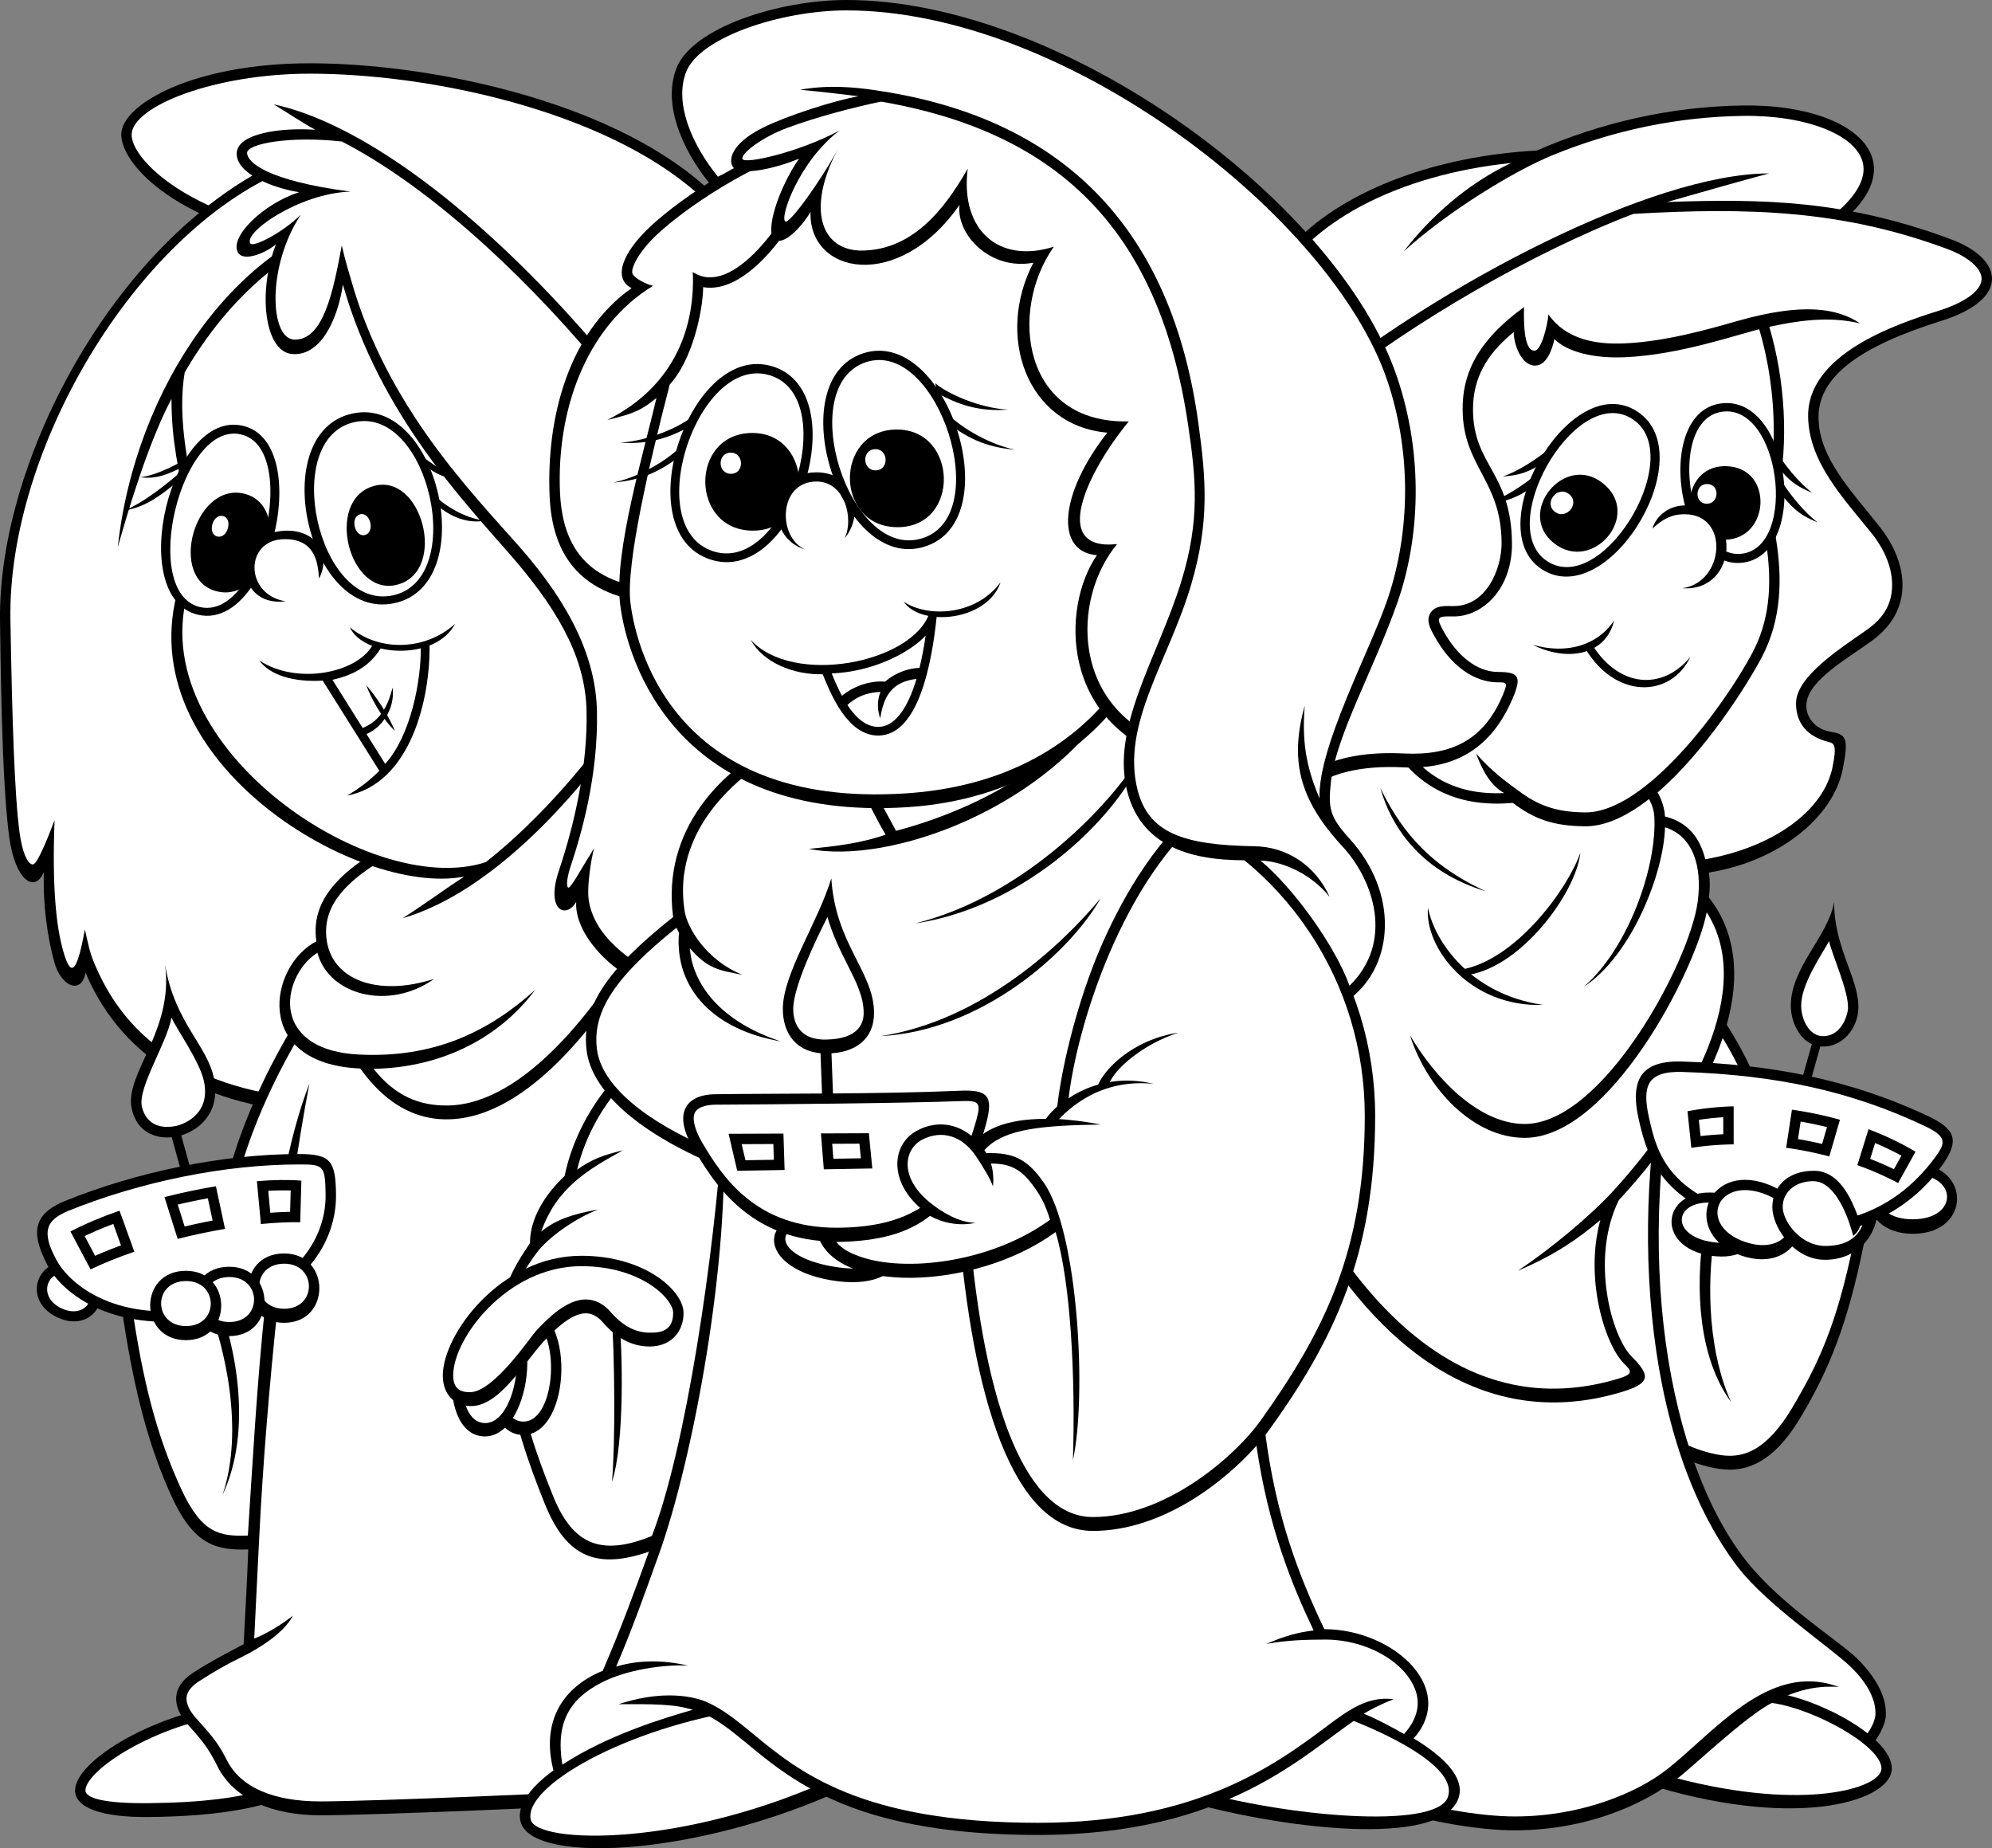
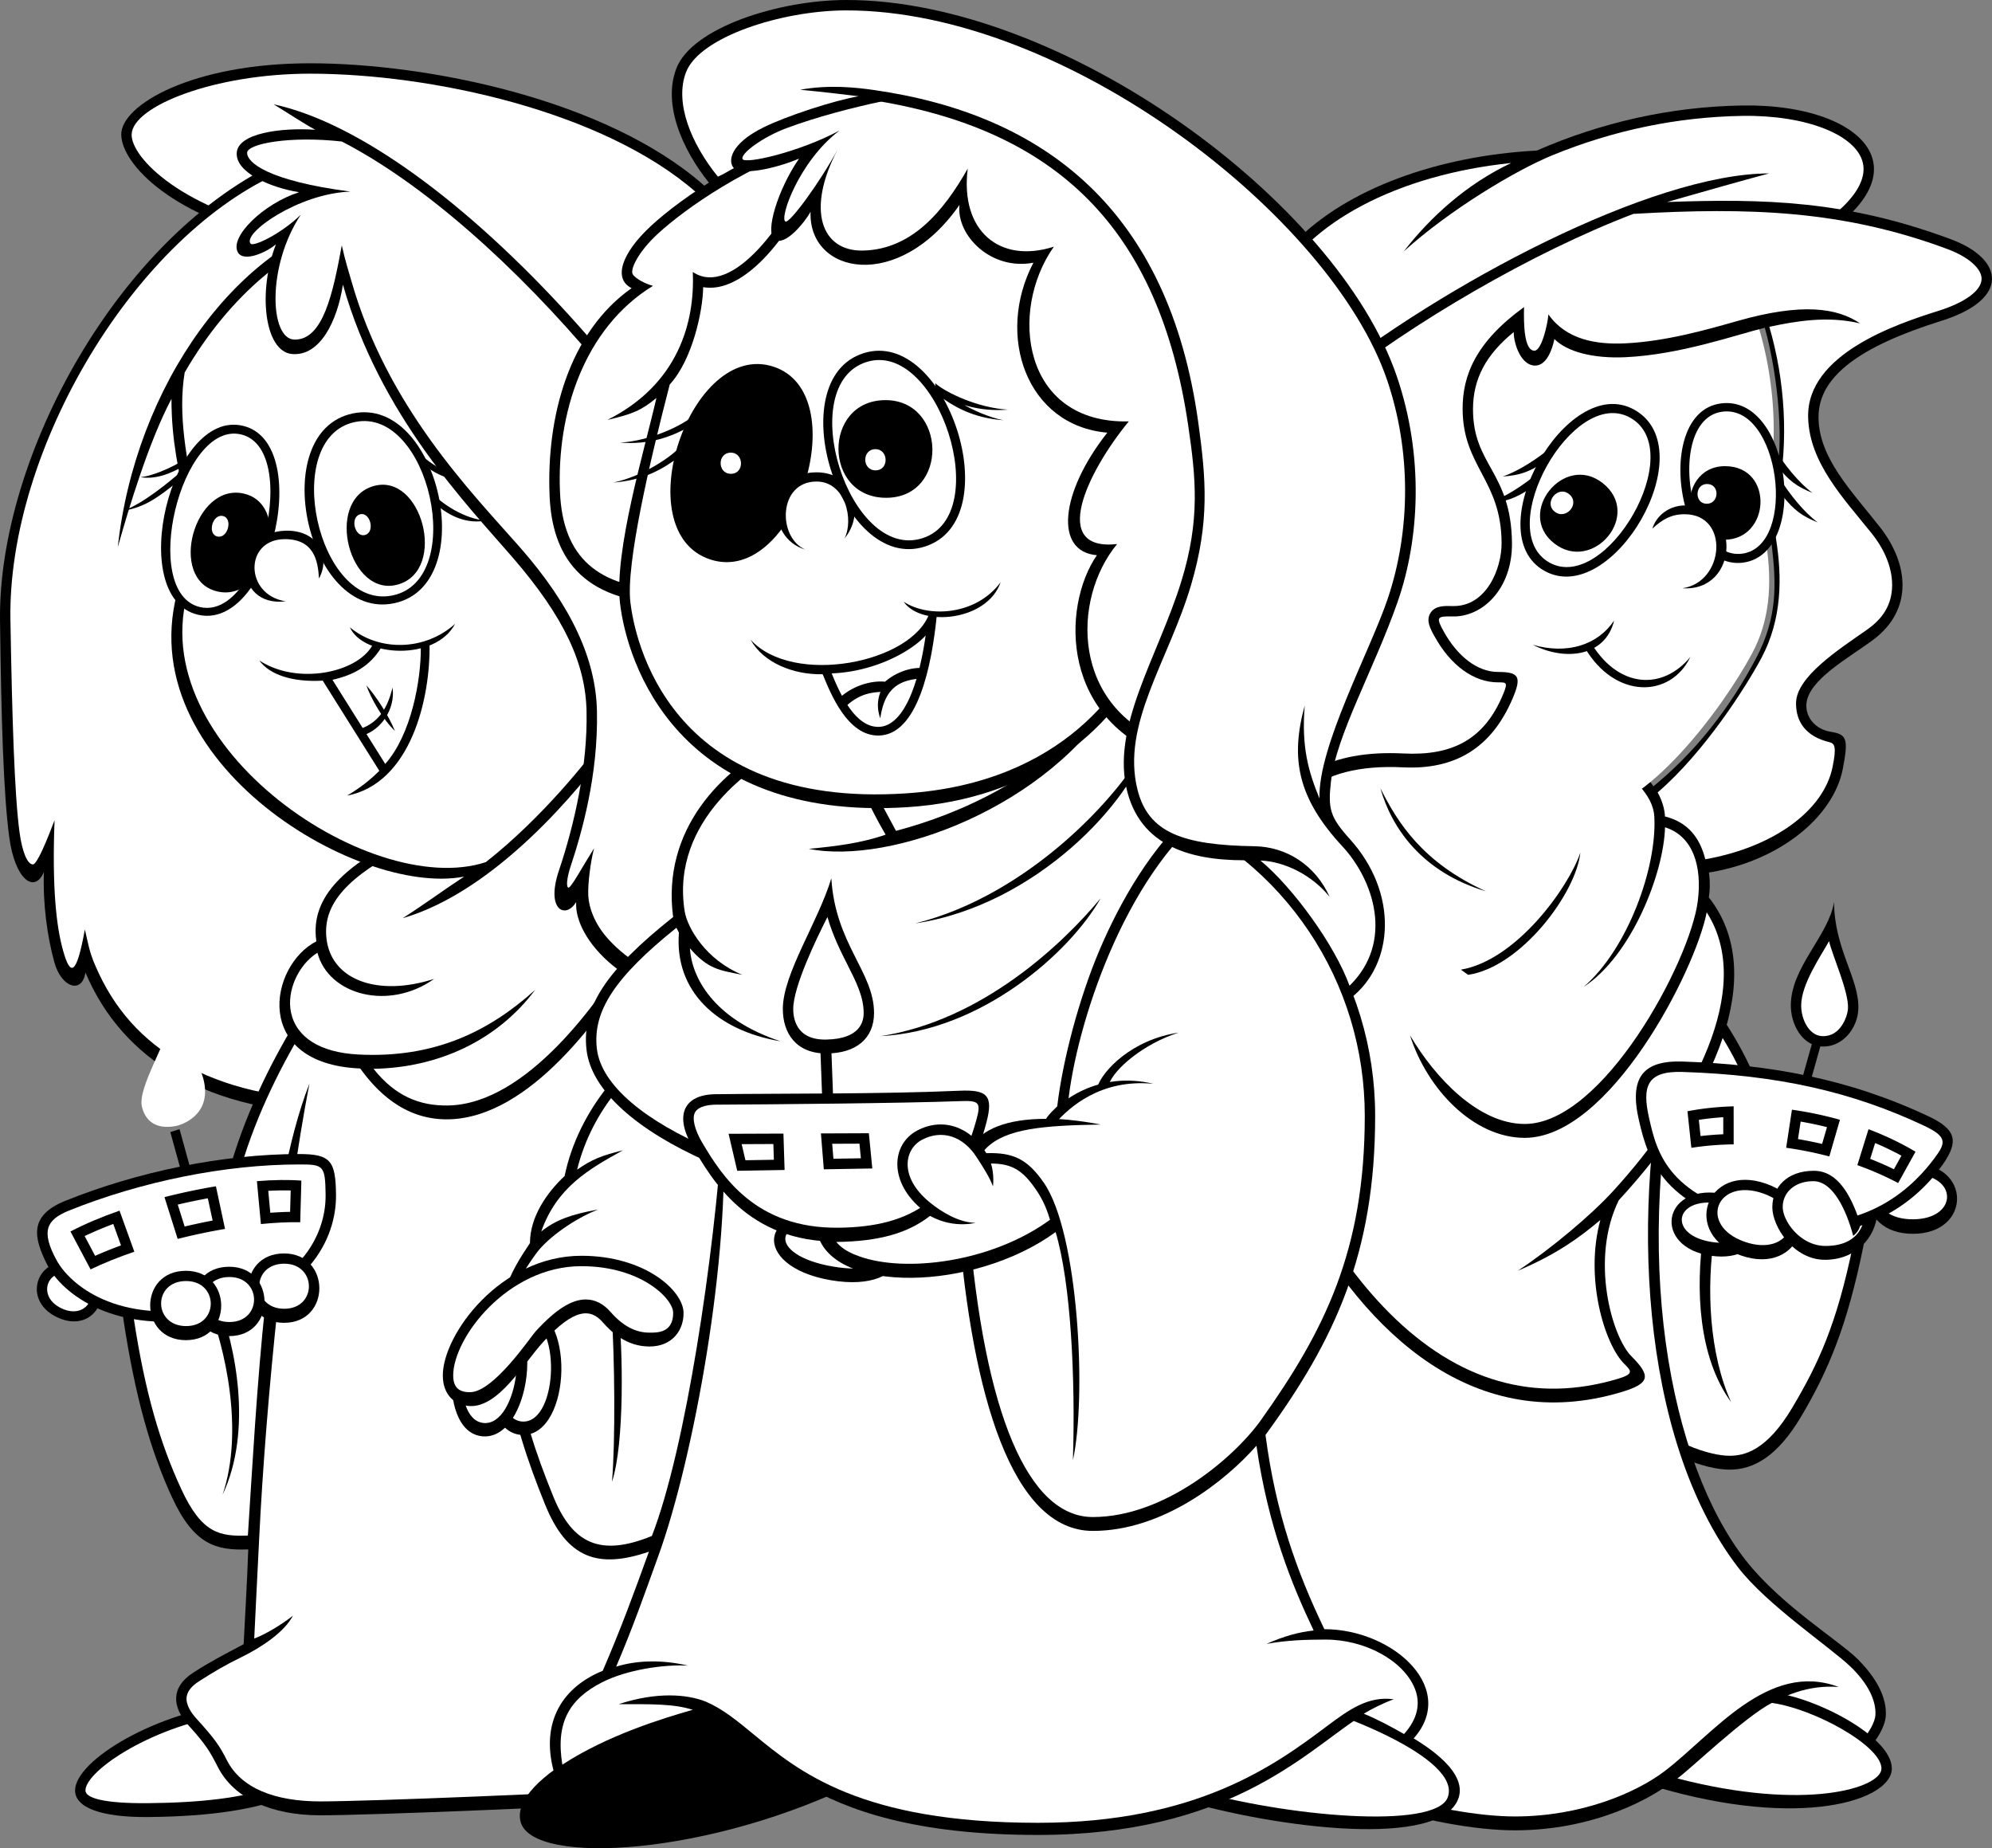
<svg xmlns="http://www.w3.org/2000/svg" width="288.005" height="267.184">
  <rect width="100%" height="100%" fill="#808080" stroke="none" />
  <path d="M257.75 37.309c22.702-10.86 13.015-22.36-5.844-22.059-10.516.168-20.532 2.508-29.715 6.516-28.711 1.507-52.418 19.222-35.89 43.035 24.788-9.024 51.667-19.219 71.448-27.492" />
  <path fill="#fff" d="M224.378 22.473c-5.246 2.16-14.789 7.86-21.426 13.875 3.88-5.012 9.153-9.778 15.54-12.785-16.383 1.691-29.63 8.636-34.309 18.191-3.125 6.39-2.184 13.71 2.71 21.23 27.938-10.183 52.849-19.773 70.24-27.046 8.503-4.075 13.066-8.711 12.198-12.403-.957-4.074-8.273-6.926-17.402-6.781-9.422.148-18.684 2.074-27.55 5.719" />
  <path d="M243.558 140.258c5.676 6.015 10.352 14.371 11.52 19.719 10.183-2.172 16.66 8.695 14.355 20.058-2.336 11.531-5.043 18.04-9.016 24.73-3.406 5.75-6.843 7.692-10.347 7.692-3.504 0-9.516-2.172-15.024-6.855-4.676-14.371-1.836-52.477 8.512-65.344" />
  <path fill="#fff" d="M255.39 161.45c3.332-.919 6.43.148 8.816 2.515 3.516 3.484 4.989 9.676 3.754 15.77-2.402 11.859-5.16 17.574-8.832 23.765-3.699 6.23-6.941 6.95-9.058 6.95-3.02 0-8.559-1.95-13.723-6.22-4.129-13.519-1.945-47.808 7.332-61.593 4.703 5.418 8.856 12.742 9.93 17.664-2.336.668-5.207 2.437-7.13 5.027 2.423-1.59 6.493-3.21 8.911-3.879" />
  <path d="M246.273 178.363c-1.13 7.895-.754 17.797 4.004 24.317-3.13-6.895-3.63-16.422-2.38-24.317h-1.624" />
  <path d="M243.644 147.527c-8.266 34.094-2.125 64.164 8.762 78.047 5.097 6.5 13.523 11.617 16.195 14.29 2.668 2.675 4.215 5.515 4.047 8.19-.168 2.673-3.863 8.262-12.063 9.524-4.828.746-12.52.336-18.363-.332-3.504 2.84-11.852 7.352-23.203 7.352-11.352 0-32.05-5.68-44.07-16.38-3.504-21.054-2.672-62.835 6.093-99.687l62.602-1.004" />
  <path fill="#fff" d="M240.69 256.031c-4.155 3.16-12.1 6.563-21.671 6.563-10.012 0-30.363-4.977-42.672-15.653-3.355-20.918-2.414-61.234 5.89-96.925l59.5-.953c-6.187 24.964-4.722 58.82 9.489 77.441 4.168 5.465 13.371 11.605 16.309 14.422 2.546 2.445 3.746 4.93 3.613 7.031-.106 1.676-2.965 6.93-10.79 8.137-4.41.68-10.827.347-16.296-.223 6.68-5.933 13.101-12.664 21.781-11.996-10.223-3.844-18.226 6.89-25.152 12.156" />
  <path d="M256.413 244.711c6.094.668 17.11 6.352 17.11 10.945 0 4.598-13.106 8.86-34.055 2.676 5.094-3.594 12.102-11.281 16.945-13.621" />
  <path fill="#fff" d="M272.023 255.656c0-3.25-9.696-8.625-15.84-9.476-3.781 1.89-11.934 9.695-13.664 10.918 18.547 4.797 29.504 1.379 29.504-1.442" />
  <path d="M240.722 118.031c-.25-5.597-9.348-14.37-26.71-14.37-17.36 0-33.286 6.855-37.06 19.55-6.007 20.223 15.524 90.582 57.426 78.047 4.227-1.262 4.34-2.34 1.504-5.18-2.84-2.84-6.012-14.039-1.84-22.562 14.024-15.207 21.703-32.758 13.024-43.785.668-4.18-1.004-10.364-6.344-11.7" />
  <path fill="#fff" d="M233.183 172.23c-3.07 3.356-8.82 8.223-13.746 11.481 5.676-2.422 8.851-4.75 11.941-7.34-2.297 8.422.614 17.942 3.438 20.77 1.008 1.007 1.5 1.468-.867 2.175-12.036 3.606-23.164.403-33.07-9.507-18-18-26.485-52.715-22.485-66.168 3.285-11.055 17.598-18.477 35.617-18.477 14.078 0 21.035 6.305 22.832 8.234 1.5 1.61 2.254 3.122 2.34 4.63.414 7.406-3.887 19.222-10.23 24.652 6.93-4.512 11.609-16.442 11.777-23.086 4.043 1.273 5.398 5.62 4.73 10.734-1.133 8.688-13.672 32.156-25.02 32.156-6.667 0-12.94-6.64-16.585-12.82 2.504 7.856 9.238 14.828 16.586 14.828 12.265 0 24.648-24.082 26.316-32.605 7.074 11.031-2.156 27.863-13.574 40.344" />
  <path d="M199.574 113.938c1.625 5.765 6.007 12.156 15.273 14.914-9.14-4.137-12.77-9.903-15.273-14.914m28.918 9.316c-.625 5.89-8.594 16.543-16.23 17.672l-1.044-.75c7.969-1.34 15.524-11.785 17.274-16.922" />
-   <path d="M206.456 131.234c-.5 5.766 6.012 14.414 16.653 14.04-10.39-1.508-15.649-9.028-16.653-14.04m46.829-90.75c4.253 9.153 5.835 20.797 3.753 31.211-.5 2.508-.648 3.766-.25 6.266.875 5.516.875 11.535-2.128 17.172-3.266 6.137-15.274 24.445-25.54 24.32-4.507-.055-7.261-1.004-10.394-3.387-8.262.754-14.774-2.382-18.777-10.527-.836-20.39 5.382-50.348 13.062-63.55 9.848-2.005 29.086-2.005 40.274-1.505" />
  <path fill="#fff" d="M220.132 114.734c2.59 1.84 5.145 2.664 9.004 2.711 8.762.106 20.086-15.297 24.2-23.02 2.39-4.484 3.015-9.64 1.968-16.226-.441-2.77-.258-4.199.262-6.797 1.906-9.539.68-20.476-3.27-29.453-12.504-.515-29.324-.293-38.324 1.387-7.348 13.195-13.258 42.25-12.535 61.816 3.406 6.723 8.664 9.84 16.039 9.496-2.066-1.128-3.254-3.53-4.07-5.726 2.191 2.508 4.285 4.082 6.726 5.812" />
  <path d="M236.277 59.223c-9.782-5.457-22.754 17.847-12.977 23.304 9.777 5.457 23.238-17.574 12.977-23.304" />
  <path fill="#fff" d="M235.687 60.379c-8.293-4.629-19.961 16.32-11.664 20.95 8.168 4.558 20.234-16.169 11.664-20.95" />
  <path d="M231.69 69.816c-5.581-4.363-12.566 4.372-6.984 8.735 5.586 4.363 12.844-4.156 6.985-8.735" />
  <path fill="#fff" d="M226.835 71.414c-1.636-1.281-3.683 1.281-2.047 2.559 1.637 1.281 3.766-1.219 2.047-2.559" />
  <path d="M224.468 64.5c-2.16 1.8-4.836 3.57-7.203 4.387 2.492-.184 3.754-.63 6-2.078l1.203-2.309m-2.023 3.824c-2.16 1.801-4.836 3.57-7.207 4.383 2.496-.18 3.757-.625 6-2.074l1.207-2.309m6.675 25.305c4.422 7.523 12.434 7.273 15.274 1.34-4.008 4.847-10.266 4.512-14.192-1.758l-1.082.418" />
  <path d="M221.609 93.211c4.758 2.426 10.515 1.672 11.765-3.508-2.418 3.594-6.843 4.93-11.765 3.508" />
  <path d="M255.16 47.379c2.003 7.27 2.906 17.465 1.378 22.562-1.128 3.762-.8 5.254-.375 8.899.625 5.39.91 10.285-2.253 16.293-3.633 6.894-8.641 13.664-15.653 19.18.754.878 1.754 2.882 1.88 4.511 3.632.63 5.886 4.012 6.386 7.395 10.515-1.504 18.527-8.02 19.906-15.04.89-4.538.5-5.015-1.754-5.39s-3.64-2.133-3.504-4.012c.25-3.507 6.156-6.68 9.64-9.273 5.884-4.387 5.134-11.031 1-16.297-4.132-5.262-8.886-10.027-8.886-15.918 0-5.89 5.988-10.21 17.777-13.914 9.985-3.133 9.028-8.934 1.375-11.781-15.148-5.64-27.042-5.89-41.062-5.39 5.258-1.505 11.016-3.134 14.773-4.134-17.007.02-47.285 16.082-64.98 30.29-2.504 13.703-3.672 42.949-2.004 59.163 2.879-2.632 7.77-3.91 14.023-3.593 7.47.375 12.813-2.719 15.899-10.028 1.297-3.07.879-3.761-2.125-3.761-3.008 0-5.887-2.258-7.89-5.891-1.079-1.965-1.012-2.195 1.253-2.133 4.383.125 8.719-4.008 8.637-10.652-.125-10.277-5.633-11.156-5.633-19.305 0-4.387 1.879-7.894 5.887-11.152 0 1.754 1.082 4.844 3.086 4.844 1.71 0 2.504-2.422 2.797-3.844 1.793 1.84 5.613 2.851 10.265 2.633 8.012-.375 16.028-3.258 20.157-4.262" />
  <path fill="#fff" d="M251.25 46.39c-4.376 1.243-10.36 2.97-16.317 3.247-4.125.195-8.496-.516-11.063-4.188-.125 1.567-1.011 5.25-2.011 5.25-1.504 0-1.574-3.797-1.512-6.304-7.023 5.078-8.906 9.933-8.879 14.765.04 8.344 5.586 10.2 5.633 19.324.02 3.793-2.25 9.262-7.094 9.13-1.191-.032-2.539-.071-3.199 1.015-.66 1.082-.027 2.234.59 3.348 2.336 4.238 5.687 6.668 9.203 6.668 1.187 0 1.437-.024.742 1.671-2.71 6.598-7.363 8.965-14.441 8.61-5.278-.266-9.645.543-12.836 2.351-1.23-15.71-.262-41.488 2.12-55.093 12.048-9.582 29.356-19.684 43.974-25.266 16.71-.957 30.273-.543 45.394 5.086 3.047 1.133 4.984 2.836 4.945 4.344-.043 1.66-2.379 3.379-6.246 4.593-6.222 1.954-19.015 6.29-18.832 15.348.133 6.606 5.16 11.785 9.211 16.848 2.227 2.789 3.219 5.828 2.863 8.5-.293 2.203-1.453 3.914-3.582 5.41-3.941 2.77-10.238 6.773-10.242 10.625-.004 2.758 1.496 4.797 4.758 5.601.82.2 1.14.579.523 3.614-1.28 6.332-8.59 11.605-18.398 13.332-.766-3.016-2.426-5.336-5.832-6.188-.047-1.047-.395-2.28-1.055-3.476 6.801-5.848 12.825-15.352 14.993-19.422 3.003-5.637 3.003-11.656 2.128-17.172-.398-2.5-.25-3.758.25-6.266 1.598-7.984 1.04-16.695-1.226-24.449 3.82-.816 8.426-1.621 13.121-.492-3.316-2.258-8.422-2.996-17.684-.363" />
  <path d="M248.648 80.727a5.536 5.536 0 0 0 3.453.593c9.64-1.425 6.726-24.476-3.39-22.98-5.653.836-6.829 9.074-4.891 15.469 3.379.125 5.078 3.66 4.828 6.918" />
  <path fill="#fff" d="M248.921 79.375c.903.566 1.922.82 3.031.656 7.993-1.183 5.364-21.746-3.023-20.504-4.863.72-5.648 8.586-3.719 14.375 1.586.5 3.586 2.547 3.711 5.473" />
  <path d="M248.695 78c.18.016.363.027.554.027 6.735.051 7.278-10.582.211-10.636-3.789-.028-5.511 3.324-5.097 6.273 1.5.168 3.625 1.79 4.332 4.336" />
  <path fill="#fff" d="M246.812 69.969c-1.809-.012-1.863 2.844-.055 2.855 1.805.016 1.953-2.84.055-2.855" />
  <path d="M256.538 64.863c1.5 2.383 3.504 4.891 5.508 6.395-2.316-.942-3.379-1.754-5.07-3.824l-.438-2.57m.75 4.261c1.504 2.383 3.504 4.89 5.512 6.395-2.316-.942-3.383-1.758-5.074-3.825l-.438-2.57m-14.046 15.91c6.07-.828 6.867-10.644.37-10.695-2.035-.016-3.3.793-4.714 2.078.57-1.863 2.379-3.32 4.672-3.352 8.312-.12 7.91 12.532-.328 11.97m33.328 83.175c-8.512 0-8.512 10.152 0 10.152 8.511 0 8.511-10.152 0-10.152" />
  <path fill="#fff" d="M276.542 169.766c-6.62 0-6.62 6.5 0 6.5 6.621 0 6.621-6.5 0-6.5" />
  <path d="m263.507 150.117-2.086 7.438-1.254-.25 2.09-7.438 1.25.25" />
  <path d="M265.175 130.398c-.832 4.93-6.258 9.442-6.258 14.958 0 2.675 1.59 5.773 4.422 5.933 3.008.168 5.235-2.59 5.344-5.43.168-4.347-3.508-8.691-3.508-15.46" />
  <path fill="#fff" d="M260.417 145.356c0 2.05 1.149 4.332 3.008 4.43 2.656.144 3.684-2.81 3.758-3.985.144-2.445-2.336-7.844-2.734-9.75-1.227 2.207-4.032 6.25-4.032 9.305" />
  <path d="M243.308 153.461c-5.754-.195-7.79 2.281-6.344 8.523 1.336 5.766 3.492 12.895 18.696 15.793 14.023 2.676 21.953-4.68 25.292-9.527 2.262-3.281 1.864-4.984-2.085-6.852-11.622-5.492-23.122-7.519-35.559-7.937" />
  <path fill="#fff" d="M238.429 161.645c1.129 5.003 2.742 11.84 17.512 14.656 14.074 2.683 21.187-5.422 23.773-8.903 1.613-2.167 1.863-3.054-1.488-4.64-10.43-4.922-21.211-7.363-34.969-7.793-5.16-.164-5.867 2.078-4.828 6.68" />
  <path d="M250.652 159.934c-2.305.066-4.547.3-6.676.714l.562 5.286a43.178 43.178 0 0 1 6.118-.5l-.004-5.5" />
  <path fill="#fff" d="M245.867 164.234a46.786 46.786 0 0 1 3.285-.261v-2.465c-1.211.078-2.39.207-3.532.383l.247 2.343" />
  <path d="M268.538 168.438a45.2 45.2 0 0 1 5.899 2.585l2.508-4.527c-2.11-1.262-4.399-2.348-6.793-3.254l-1.614 5.196" />
  <path fill="#fff" d="M270.394 167.531c1.18.461 2.324.961 3.43 1.496l1.086-1.957a41.76 41.76 0 0 0-3.805-1.828l-.711 2.29" />
  <path d="M259.081 160.422c2.332.328 4.664.816 6.938 1.457l-1.535 5.3a53.28 53.28 0 0 0-6.239-1.253l.836-5.504" />
  <path fill="#fff" d="M259.956 164.668c1.168.2 2.336.434 3.485.703l.707-2.43a51.87 51.87 0 0 0-3.809-.8l-.383 2.527" />
  <path d="M248.69 172.512c-8.421-1.239-9.745 7.785-1.323 9.023 8.421 1.238 9.746-7.781 1.324-9.023" />
  <path fill="#fff" d="M248.449 173.95c-6.43-.946-7.329 4.66-.899 5.605 6.434.945 7.328-4.657.899-5.606" />
  <path d="M255.327 171.113c-8.703-3.047-12.328 7.332-3.625 10.38 8.704 3.046 12.329-7.333 3.625-10.38" />
  <path fill="#fff" d="M254.913 172.527c-6.77-2.37-9.437 4.621-2.668 6.989 6.766 2.37 9.434-4.618 2.668-6.989" />
  <path d="M262.257 169.254c-3.926 0-6.012 2.422-6.012 5.266 0 2.84 3.09 7.601 7.598 7.601 4.504 0 7.262-3.172 7.594-6.683l-2.586 1.085c-1.172-3.425-3.008-7.269-6.594-7.269" />
  <path fill="#fff" d="M269.265 177.11c-.5 1.253-1.75 3.007-5.34 3.007s-6.176-3.55-6.176-5.64 1.75-3.72 4.422-3.72c3.34 0 5.219 5.766 5.762 7.9a2.67 2.67 0 0 0 1-1.423l.332-.125" />
  <path d="M34.808 246.133c-12.184 1.25-23.953 8.355-23.953 12.7 0 2.507 3.836 3.905 10.597 3.843 9.266-.082 15.86-1.168 20.368-3.09l-7.012-13.453" />
  <path fill="#fff" d="M12.355 258.832c0 1.09 2.586 1.899 9.086 1.84 7.75-.07 13.629-.793 18.015-2.309l-5.5-10.617c-11.707 1.52-21.601 8.242-21.601 11.086" />
  <path d="M116.19 88.117c4.755-22.312 3.505-45.625-14.523-61.418C87.597 14.375 61.851 9.15 44.824 9.15c-17.024 0-27.293 6.019-27.293 10.277 0 4.265 7.511 12.285 24.289 15.543 16.027 18.554 42.316 42.617 74.37 53.148" />
  <path fill="#fff" d="M42.656 33.613c12.632 14.625 38.945 41 72.402 52.535 5.14-25.835.309-45.449-14.383-58.32-13.469-11.8-38.394-17.176-55.851-17.176-13.77 0-25.664 4.684-25.79 8.774-.101 3.34 7.317 11.023 23.622 14.187" />
  <path d="M40.902 23.106C17.199 33.8-.274 66.055.003 89.62c.168 14.203.5 25.235 1.336 31.418.836 6.184 3.672 8.188 5.008 5.012-.168 4.683.5 9.36 1.504 13.039 1 3.676 4.004 4.676 4.504 1.504 5.344 12.699 17.863 20.387 36.894 20.387C81.3 135.914 77.96 34.133 40.902 23.106" />
  <path fill="#fff" d="M13.742 139.508c2.707 6.355 6.84 10.922 12.668 14.234 5.996 3.406 13.503 5.16 22.312 5.227 19.25-15.602 24.621-59.258 18.516-91.531-4.383-23.184-13.926-38.704-26.23-42.723C19.51 33.859 1.08 65.02 1.507 89.602c.237 13.957.581 25.304 1.32 30.734.374 2.758 1.12 4.629 1.933 4.629.625 0 2.129-3.758 3.129-6.39-.375 9.777.25 15.417 1.254 18.925 1 3.512 1.879 3.762 3.129-3.133.5 2.133.629 3.172 1.469 5.14" />
  <path d="M52.921 133.742c-7.847 8.856-17.863 24.567-20.867 40.106-8.512-2.336-15.86 6.187-14.187 17.05 1.668 10.86 3.835 18.715 7.007 25.567 3.176 6.855 6.344 7.691 11.02 7.523-.168 4.844-.5 10.192-.668 13.703-2.836 1.504-4.742 2.477-7.262 4.094-3.254 2.09-3.172 4.93-.668 7.688s3.09 3.8 4.176 5.933c2.336 4.598 7.762 7.02 14.855 7.02 7.094 0 37.06-1.211 55.84-2.34 9.934-42.281 6.008-91.75-6.261-126.598l-42.985.254" />
  <path fill="#fff" d="M31.656 175.3c-3.243-.8-5.938-.116-8.293 1.985-3.293 2.938-4.828 8.063-4.012 13.383 1.637 10.645 3.758 17.906 6.887 24.664 2.972 6.418 5.609 6.793 9.601 6.652 1.254-19.097 2.602-49.304 8.903-65.347-3.446 17.648-6.305 45.824-7.274 65.847-.305 6.274-.574 11.375-.71 14.391 1.753-.668 4-2.047 5.585-3.3-1.21 2.363-4.582 4.6-7.504 6.023-2.297 1.117-3.933 2.086-6.062 3.453-1.082.695-1.684 1.453-1.793 2.254-.149 1.148.691 2.351 1.426 3.156 2.644 2.914 3.292 3.84 4.398 6.012 2.035 3.996 6.836 5.945 13.52 5.945 6.82 0 35.792-1.16 54.624-2.27 8.875-38.847 6.489-86.605-6.113-123.148l-41.23.242c-7.551 8.684-17.172 23.856-20.078 38.895 1.437.98 3.28 3.64 2.613 6.062-.168-1.754-1.277-4.105-4.488-4.898" />
  <path d="M31.429 187.887c2.629 6.644 5.133 18.93.75 28.203 3.129-9.274.375-21.309-2.254-27.824l1.504-.38M11.73 183.11c-5.844-2.735-9.164 4.656-3.43 7.34 5.738 2.683 9.059-4.708 3.43-7.34" />
  <path fill="#fff" d="M11.109 184.441c-4.016-1.882-6.14 2.86-2.2 4.707 3.946 1.844 6.07-2.898 2.2-4.707" />
  <path d="M43.238 166.832c-11.016 0-23.41 2.57-33.801 6.766-5.176 2.09-4.676 5.183-2.59 9.277 2.086 4.094 9.766 10.277 23.707 7.52 13.938-2.758 18.11-11.282 18.027-17.715-.062-4.848-.75-5.848-5.343-5.848" />
  <path fill="#fff" d="M8.187 182.191c1.87 3.434 8.676 9.38 22.074 6.727 5.988-1.184 10.504-3.531 13.418-6.973 2.234-2.644 3.441-5.925 3.398-9.246-.054-4.261-.32-4.363-3.84-4.363-10.64 0-22.75 2.441-33.242 6.66-3.32 1.336-4.09 3.012-1.808 7.195" />
  <path d="M17.28 175.016c-2.558.894-4.972 1.902-7.093 3.011l2.906 5.48c1.942-.933 4.082-1.788 6.328-2.554l-2.14-5.937" />
  <path fill="#fff" d="M16.378 176.941a53.114 53.114 0 0 0-4.14 1.747l1.515 2.859a62.623 62.623 0 0 1 3.742-1.508l-1.117-3.098" />
  <path d="M37.722 176.953c2.055-.203 3.977-.297 5.684-.265l.168-6.012c-1.836-.149-4.024-.117-6.43.078l.578 6.2" />
  <path fill="#fff" d="M42.03 172.098a40.274 40.274 0 0 0-3.245.054l.296 3.172c1-.074 1.954-.12 2.864-.136l.086-3.09" />
  <path d="M31.218 171.496c-2.43.402-4.945.93-7.437 1.567l1.906 6.039a88.55 88.55 0 0 1 6.848-1.446l-1.317-6.16" />
  <path fill="#fff" d="M30.05 173.23c-1.45.266-2.902.567-4.351.91l.996 3.169a92.293 92.293 0 0 1 4.047-.86l-.692-3.218" />
  <path d="M41.07 181.203c-6.93 0-6.844 10.028 0 10.028 6.843 0 6.761-10.028 0-10.028" />
  <path fill="#fff" d="M41.093 182.684c-4.844 0-4.785 6.515 0 6.515 4.79 0 4.73-6.515 0-6.515" />
  <path d="M33.14 183.125c-6.926 0-6.844 10.027 0 10.027s6.762-10.027 0-10.027" />
  <path fill="#fff" d="M33.163 184.61c-4.843 0-4.785 6.507 0 6.507 4.79 0 4.73-6.508 0-6.508" />
  <path d="M26.878 183.711c-6.926 0-6.843 10.027 0 10.027 6.848 0 6.762-10.027 0-10.027" />
  <path fill="#fff" d="M26.906 185.191c-4.844 0-4.79 6.512 0 6.512 4.785 0 4.726-6.512 0-6.512" />
  <path d="m27.546 169.004-1.586-5.766-1.336.418 1.59 5.766 1.332-.418" />
-   <path d="M23.874 139.508c1.25 9.61-5.87 15.676-4.84 20.723.75 3.675 3.922 4.68 6.758 4.011 2.84-.672 6.094-3.261 5.176-8.191-.918-4.93-5.676-8.106-7.094-16.543" />
  <path fill="#fff" d="M24.792 147.106c-.644 3.644-4.87 10.085-4.285 12.824.36 1.687 1.649 3.484 4.942 2.847.52-.101 5.109-1.355 4.043-6.449-.59-2.84-3.899-7.449-4.7-9.222" />
  <path d="M58.429 120.871c-8.02 4.016-13.687 8.524-12.687 15.211-6.844 3.508-9.348 17.715 6.343 18.383 2.172 3.008 6.18 7.445 12.688 7.351 11.851-.168 22.43-15.101 27.379-23.398 6.675-11.195 9.347-23.227 7.011-34.926-10.183 3.008-29.382 11.7-40.734 17.38" />
  <path fill="#fff" d="M51.753 152.441c-5.46-.293-8.926-2.472-9.683-6.09-.637-3.054 1.007-6.828 3.824-8.624 1.586 6.097 10.281 8.464 16.875 3.785-8.18 2.633-14.953.164-15.578-5.938-.504-4.898 3.008-8.898 11.91-13.355 11.902-5.961 29.066-13.617 38.879-16.785 1.652 10.5-.79 21.601-7.121 32.214-4.032 6.762-14.645 22-26.106 22.165-4.086.058-7.61-1.344-10.746-5.301 9.348-.168 17.86-4.059 23.367-11.414-6.675 6.02-14.601 9.925-25.62 9.343" />
  <path d="M52.921 30.793c-18.695 3.844-33.386 25.234-35.89 48.297 1.629-5.766 4.507-15.29 7.761-21.434 0 6.27 1.098 10.469 2.13 15.668.718 3.614.816 6.086-.626 10.153-9.14 25.738 25.246 46.296 40.813 43.246-3.254 2.129-5.008 3.508-8.887 6.015 13.395-3.886 25.54-18.55 30.297-25.195 1.254-20.348-18.238-64.05-35.598-76.75" />
  <path fill="#fff" d="M28.37 73.012c.801 3.828.961 6.633-.66 10.972-8.543 22.848 25.586 46.223 42.532 40.649 8.289-6.524 14.82-14.883 16.796-17.606.957-20.445-18.382-62.242-34.472-74.617-10.145 2.34-19.5 10.422-25.864 21.438-1.023 6.183.329 12.754 1.668 19.164" />
  <path d="M36.617 84.484c-2.075 3.176-4.868 5.137-8.028 4.375-10.472-2.52-3.914-29.82 6.559-27.296 5.34 1.285 6.207 9.207 4.351 16.214-2.379.918-3.8 2.864-2.882 6.707" />
  <path fill="#fff" d="M36.09 82.95c-1.837 3.316-4.372 5.484-7.204 4.804-8.726-2.102-2.734-27.047 5.992-24.945 4.653 1.12 5.078 8.925 3.106 15.53-1.375.63-2.188 2.395-1.895 4.61" />
  <path d="M36.433 83.89c-1.309 1.344-3.031 2.079-5.016 1.61-7.215-1.691-3.347-15.828 3.868-14.137 2.972.7 4.046 3.57 3.765 6.559-2.043.836-3.16 2.918-2.617 5.969" />
  <path fill="#fff" d="M32.234 74.598c-1.508-.352-2.317 2.605-.809 2.96 1.512.356 2.3-2.609.809-2.96" />
  <path d="M41.312 86.926c-6-.914-6.02-9.043-.055-8.985 4.102.036 4.715 3.059 4.863 5.688 1.73-3.14-.101-7.047-4.855-6.91-7.707.226-7.68 11.16.047 10.207" />
  <path d="M50.992 59.773c-12.586 2.66-6.586 30.09 6 27.43 12.585-2.664 6.425-30.058-6-27.43" />
  <path fill="#fff" d="M51.3 61.012c-10.848 2.293-5.367 27.36 5.48 25.062 10.852-2.293 5.235-27.328-5.48-25.062" />
  <path d="M53.952 70.285c-7.101 2.121-3.433 16.313 3.665 14.188 7.101-2.121 3.343-16.285-3.665-14.188" />
  <path fill="#fff" d="M52.035 74.36c-1.485.44-.72 3.413.769 2.968 1.484-.445.7-3.41-.77-2.969" />
  <path d="M27.882 65.555c-1.586 1.418-5.512 3.258-7.597 3.426 2.085.335 4.175-.336 6.847-1.922l.75-1.504m-1.84 2.758c-1.582 1.335-5.257 4.43-8.175 5.515 3.085-.504 5.007-1.922 8.011-4.347l.164-1.168M60.1 64.969c1.587 1.84 5.09 4.094 8.095 4.262-2.504.503-4.84-.418-6.762-1.922l-1.332-2.34m2.086 6.015c1.586 1.84 5.09 4.098 8.094 4.262-2.504.504-4.84-.418-6.758-1.922l-1.336-2.34M46.66 98.395l8.183 13.035c-1.422 1.418-2.84 2.508-4.676 3.593 9.18-1.757 12.102-13.957 11.934-22.062-2.086.336-5.676.586-8.262.336-2.254 4.012-10.933 5.766-16.36 2.172 1.505 2.09 4.84 3.176 9.18 2.926" />
  <path fill="#fff" d="M55.105 93.64c-1.668 2.708-4.074 3.97-7.04 4.633l7.63 12.165c3.754-4.204 5.187-12.075 5.148-16.84-1.945.218-3.734.16-5.738.043" />
  <path d="M50.585 90.684c1.938 4.324 12.395 4.89 15.211-.5-4.383 3.949-11.02 4.011-15.21.5m1.917 15.606c2.504-.75 4.676-3.677 4.258-6.892-.71 2.797-1.879 5.055-4.8 6.016l.542.875" />
  <path d="M52.964 99.063c.668 1.921 2.418 4.972 4.13 6.601-.938-2.297-2.669-4.93-4.13-6.601m-7.387-80.305c-5.007-.332-11.187.504-11.351 3.344-.168 2.84 4.84 5.015 9.012 5.683-5.172 1.672-10.082 6.461-8.848 8.688.836 1.504 4.176 0 5.512-1.168-2.672 6.851-1.672 15.543 2.336 15.875 4.007.336 6.511-4.68 7.343-10.028 5.344 18.887 17.938 31.805 24.54 39.442 7.511 8.691 10.539 15.37 10.683 22.23.168 7.852-1.734 16.305-4.004 23.063-1.926 5.722 1 7.02 2.504 4.511-.336 5.348 7.344 14.04 20.863 14.875 5.512-8.19 10.352-28.246 13.024-45.457-14.692-37.27-52.75-79.386-77.625-84.734 2.254 1.379 4.383 2.8 6.011 3.676" />
  <path fill="#fff" d="M50.788 40.563C55.933 58.738 68.12 71.12 75.074 79.008c7.628 8.652 11.078 16.379 11.234 23.789.2 9.3-2.23 17.703-3.82 22.484-.418 1.254-.688 2.778-.352 3.028.332.25 1.918-2.758 3.754-5.684-.5 1.922-.918 5.094-.836 6.848.082 1.761.918 4.05 2.75 6.125 1.746 1.98 6.512 6.57 15.969 7.367 5.402-8.652 9.508-27.875 11.875-43.004-12.832-32.29-42.762-67.41-66.223-79.504-7.512-.836-13.7.309-13.7 1.645s2.84 4.011 14.942 5.597c-7.511.254-15.668 6.043-14.437 7.524.414.5 4.422-1.422 7.258-4.18-4.922 7.438-4.504 17.977-.918 18.05 4.175.083 5.593-6.85 6.847-13.62.5 2.254 1.09 4.093 1.371 5.09" />
  <path d="M108.343 245.547c-17.695 2.672-34.855 11.648-33.055 17.883 1.836 6.347 27.547 4.843 49.247-6.02l-16.192-11.863" />
-   <path fill="#fff" d="M76.742 263.078c.851 3.48 22.21 4.149 44.625-6.387l-13.344-9.574c-17.66 2.66-32.442 11.211-31.281 15.961" />
  <path d="M169.273 259.75c13.187 4.18 37.89 7.7 41.402.668 3.336-6.684-15.86-14.703-27.379-17.043l-14.023 16.375" />
  <path fill="#fff" d="m183.765 245.004-11.79 13.602c13.938 4.046 35.517 5.917 37.329 1.253 2.188-5.644-16.2-12.816-25.539-14.855" />
  <path d="M96.824 149.617c-6.008 2.84-13.188 10.696-15.192 20.39-2.5 2.34-5.008 5.849-5.008 9.692-3.004 4.512-5.34 8.356-3.84 17.047 1.504 8.692 3.489 14.477 6.012 20.723 3.172 7.855 7.68 9.36 15.024 6.851-2.172 6.016-4.008 11.032-6.676 17.215-6.344 2.59-9.102 8.086-6.887 15.207 4.84-3.82 14.23-7.52 21.074-9.191 9.016 3.676 13.356 17.715 48.746 17.715 27.375 0 38.395-11.7 46.239-16.88 2.297.837 5.05 2.216 7.511 3.512 7.516-7.355-2.167-16.378-12.351-16.378-4.008-8.356-7.012-16.715-8.512-28.079 10.016-13.703 15.856-26.238 15.856-46.125 0-19.886-11.766-37.855-31.047-45.875-15.528 5.012-51.168 21.641-70.95 34.176" />
  <path fill="#fff" d="M159.167 162.566c-8.453.137-13.66.606-16.507 3.348-2.204 2.125-3.032 5.563-2.606 10.824 2.262 27.774 8.637 42.57 17.953 42.57 10.406 0 20.469-8.624 24.317-14.035 9.148-12.87 14.996-24.449 14.996-43.957 0-9.578-2.797-18.804-8.082-26.687-5.27-7.86-12.547-13.77-21.532-17.598-15.77 5.188-51.007 21.723-70.28 33.934-5.571 2.633-11.829 9.332-13.985 18.125 2.172-1.504 3.535-2.031 6.625-2.8-4.989 2.757-9.54 5.347-11.813 11.737 2.086-1.668 4.34-2.484 8.223-3.175-3.422 1.316-7.328 4.125-8.914 6.3-2.79 3.817-4.703 7.223-3.293 15.38 1.453 8.394 3.098 13.304 5.687 19.714 2.778 6.875 6.758 8.871 14.293 5.8 4.926-12.698 9-40.507 10.254-59.226 1.168 18.72-4.25 48.047-9.254 61.926-2.136 5.918-3.738 10.5-6.164 16.188 3.254-1 6.883-.965 10.39-.149-3.507-.191-8.85.59-12.417 2.41-4.746 2.418-6.754 5.836-5.75 11.91 6.508-4.261 14.66-6.738 18.855-7.93-2.753-.878-5.945-.816-10.707-.816 5.512-1.816 9.891-1.437 12.582-.37 2.454 1.05 4.524 2.757 6.907 4.722 6.554 5.402 15.535 12.8 41.132 12.8 22.88 0 34.266-8.335 41.73-13.94 3.255-2.446 6.032-4.423 9.704-3.919-1.562.563-3.316 1.461-4.34 2.086 1.88.754 3.946 1.871 5.824 2.938 1.946-2.153 2.442-4.414 1.555-6.59-1.656-4.066-7.242-7.078-12.93-7.063-2.691.008-5.445.063-8.511.625 2.566-1.125 4.566-1.687 6.82-1.94-3.148-6.606-6.562-14.958-8.27-26.708-4.539 5.148-13.574 12.313-23.652 12.313-11.687 0-17.426-19.59-19.45-44.454-.843-10.375 2.458-17.722 20.61-14.293" />
  <path d="M150.87 162.32c2.125-3.261 8.012-7.523 15.899-5.64-7.637-.754-12.188 3.426-14.188 5.68l-1.71-.04" />
  <path d="M158.632 157.18c.75-2.383 5.008-6.895 11.77-7.899-5.133 1.633-9.348 5.309-10.059 7.438l-1.71.46m-83.009 31.63c-6.93 0-7.093 18.632 0 18.632 7.094 0 7.68-18.632 0-18.632" />
  <path fill="#fff" d="M75.671 190.39c-4.996 0-5.117 15.118 0 15.118s5.54-15.117 0-15.117" />
  <path d="M71.507 189.086c-6.898-.66-8.844 17.871-1.781 18.55 7.062.68 9.422-17.812 1.781-18.55" />
  <path fill="#fff" d="M71.402 190.668c-4.977-.477-6.586 14.555-1.492 15.043 5.097.492 7.007-14.516 1.492-15.043" />
  <path d="M89.398 189.059c.668 5.847.918 19.636-.918 25.152.5-5.684.414-17.883-.086-25.152h1.004" />
  <path d="M84.054 181.54c-11.687 0-20.031 11.362-20.031 17.296 0 2.84 1.754 4.34 3.922 4.43 4.172.164 7.726-6.133 10.601-9.278 4.508-4.93 6.844-4.847 8.598-2.84 1.203 1.38 3.422 3.508 6.758 3.508 3.34 0 4.992-2.422 4.925-4.93-.082-3.175-5.593-8.187-14.773-8.187" />
  <path fill="#fff" d="M84.054 183.043c-10.703 0-18.531 10.387-18.531 15.793 0 1.797.906 2.457 2.484 2.422 3.403-.067 8.703-7.992 9.43-8.785 2.902-3.172 5.219-4.64 7.3-4.617 1.317.015 2.505.62 3.536 1.8 1.762 2.016 3.601 2.996 5.629 2.996 1.082 0 3.449.07 3.425-2.886-.019-2.012-4.632-6.723-13.273-6.723" />
  <path d="M113.183 106.832c-9.016 4.348-17.527 13.203-15.86 25.738-9.68 7.688-13.246 13.043-12.519 19.22 1.395 11.858 26.711 22.894 54.59 24.401 0-6.855-.5-12.703 13.02-14.039.5-1.004 1.335-2.007 2.003-2.675 1.168-11.196 8.012-32.59 20.532-42.45-1-7.52-5.676-16.043-10.684-19.886-12.52 4.18-35.723 8.523-51.082 9.691" />
  <path fill="#fff" d="M98.988 131.727c.37 2.336 3.011 7.027 8.355 9.199-3.258-.668-4.926-.75-7.598-3.844.25 4.094 3.254 10.195 13.106 13.453-9.352-1.586-15.36-7.351-14.691-15.707l-.364-.707c-8.902 7.145-12.136 12.078-11.5 17.492 1.25 10.621 25.66 20.692 52.094 22.477.012-6.18 1.098-12.332 12.848-12.348.496-.797 1.203-1.36 1.62-1.812.747-6.442 3.118-15.61 6.188-22.77 2.723-6.351 7.383-15.008 14.285-20.758-1.097-6.472-5.05-13.879-9.379-17.578-12.601 4.074-34.855 8.274-50.363 9.485-4.219 2.086-16.707 10.113-14.601 23.418" />
  <path d="M166.019 107.168c-2.254 8.523-16.152 23.691-33.68 26.32 16.653-4.136 30.047-18.925 33.68-26.32m-6.887 22.688c-4.383 7.77-17.152 19.175-31.8 19.93 14.648-2.259 26.292-13.286 31.8-19.93m-37.406 45.828c-12.117-2.075-13.434 7.367-1.602 9.39 11.828 2.02 13.43-7.37 1.602-9.39" />
  <path fill="#fff" d="M121.507 177.172c-9.992-1.711-10.847 4.254-1.097 5.922 9.75 1.668 10.847-4.258 1.097-5.922" />
  <path d="M103.417 158.184c-4.507.058-6.007 3.007-3.254 7.644 2.754 4.637 7.887 13.785 21.032 13.664 13.523-.125 18.78-7.273 21.41-17.172 1.055-3.968.129-4.816-3.88-4.64-11.394.504-25.667.379-35.308.504" />
  <path fill="#fff" d="M101.542 165.211c2.828 4.762 7.641 12.387 19.641 12.273 11.039-.101 16.875-4.437 19.973-15.55.726-2.618.382-2.852-2.364-2.75-8.027.3-27 .472-35.285.511-.875.004-2.488.16-3.012 1.098-.488.867-.046 2.574 1.047 4.418" />
  <path d="m113.269 163.875-7.93.031 1.25 5.348 6.848-.117-.168-5.262" />
  <path fill="#fff" d="m111.812 165.383-4.582.02.547 2.327 4.11-.07-.075-2.277" />
  <path d="m119.109 169.04 7.011-.122-.5-5.094-6.93.028.419 5.187" />
  <path fill="#fff" d="m124.261 165.332-3.941.016.175 2.164 3.973-.067-.207-2.113" />
  <path d="m120.445 158.39-.25-6.683h-1.586l.25 6.684h1.586" />
  <path d="M120.195 126.973c-1.918 6.351-7.012 13.785-7.012 18.886 0 3.508 1.922 6.434 6.262 6.434s6.925-2.176 6.925-5.852c0-5.933-5.59-9.94-6.175-19.468" />
  <path fill="#fff" d="M122.538 139.48c-1.023-2.027-2.132-4.222-2.906-6.914-1.613 3.165-4.945 10.067-4.945 13.293 0 1.102.258 4.512 4.758 4.426 4.933-.09 5.425-2.605 5.425-3.844 0-2.351-1.082-4.488-2.332-6.96" />
  <path d="M123.827 112.559c2.25 4.511 2.961 5.972 4.215 8.105-3.632 1.254-7.222 1.672-11.101 2.047 11.765 2.379 34.804-6.016 44.57-22.438l-37.684 12.286" />
  <path fill="#fff" d="m125.952 113.445 31.848-10.379c-7.094 9.23-18.984 14.614-28.258 17.043-1.125-2.128-2.336-4.324-3.59-6.664" />
  <path d="M142.605 166.707c-2.254-3.762-6.258-5.266-10.016-3.262-3.754 2.008-4.133 7.524.88 11.532-2.505 1.757-8.017 4.261-15.278 3.386 2.254 8.649 22.539 8.399 34.43-.25 2.21 7.352 2.878 21.18 2.503 32.965 2.004-9.027.836-32.84-4.214-40.11-2.368-3.41-4.422-4.386-8.305-4.26" />
  <path fill="#fff" d="M134.406 173.805c-4.493-3.696-3.614-7.707-1.11-9.032 2.883-1.523 5.922-.542 7.883 2.481 1.098 1.691 1.93 3.004 2.387 4.258.125-1.215 0-2.39-.293-3.309 2.988.004 4.55.953 6.406 3.621.828 1.192 1.516 2.434 2.133 4.512-8.582 6.242-21.012 7.637-27.535 5.3-1.145-.41-2.403-.945-3.371-2.093 6.304-.082 10.39-1.305 13.562-3.77 1.711.961 4.133 1.543 6.594 1-2.38 0-4.965-1.578-6.656-2.968" />
  <path d="M120.695 18.258c-12.184 3.344-22.2 10.363-26.543 14.371-4.34 4.012-5.508 7.691-2.836 9.027-9.016 6.352-12.352 18.551-11.852 30.082.356 8.18 4.172 15.375 17.696 15.543 18.695-12.703 25.539-57.324 23.535-69.023" />
  <path fill="#fff" d="M80.964 71.172c.406 9.344 5.41 13.828 15.73 14.09 16.981-12.063 23.817-51.758 22.723-65.063-11.293 3.473-20.46 10.07-24.242 13.535-2.926 2.676-4.11 5.247-3.691 5.914.418.672 1.918 1.422 2.922 1.672-9.993 6.137-13.934 18.465-13.442 29.852" />
  <path d="M117.359 23.438c-3.34 8.523-11.52 19.722-17.196 15.878.332 7.352-2.171 16.293-12.351 21.391 3.754-.875 4.965-1.422 7.094-3.176-1.754 7.649-6.145 22.188-5.258 29.707 1 8.524 8.23 31.52 41.441 29.457 18.153-1.129 30.922-11.28 35.93-24.445 2.379-20.05-7.094-51.93-18.11-68.309-7.68-.668-23.539-.835-31.55-.503" />
  <path fill="#fff" d="M96.831 55.586c-2.906 11.215-6.343 25.941-5.691 31.477.594 5.074 5.328 29.925 39.855 27.628 22.88-1.523 32.016-15.789 34.555-22.808 2.305-20.149-7.277-50.902-17.492-66.504-7.66-.598-21.816-.742-29.676-.473-2.512 5.93-7.898 14.57-13.672 16.367-1.047.325-2.074.403-3.043.239-.058 3.594-1.601 10.558-4.836 14.074" />
  <path d="M113.269 76.125c-2.7 3.805-6.465 6.113-10.61 4.742-12.218-4.043-2.886-31.847 9.196-27.851 5.816 1.925 6.683 9.543 4.629 16.382-2.211.875-3.746 3.555-3.215 6.727" />
-   <path fill="#fff" d="M112.843 74.39c-2.422 3.966-5.937 6.555-9.77 5.29-10.605-3.512-2.105-28.848 8.38-25.38 5.19 1.72 5.664 9.098 3.507 15.509-1.129 1.086-1.949 2.453-2.117 4.582" />
  <path d="M113.081 75.34c-1.046.84-2.437 1.363-4.171 1.371-9.184.047-9.258-14.07-.176-14.117 4.484-.024 6.8 3.574 6.82 7.144-1.086.625-2.473 2.762-2.473 5.602" />
  <path fill="#fff" d="M105.656 65.438c-1.97.011-1.954 3.07.039 3.058 1.965-.012 1.883-3.07-.04-3.058" />
  <path d="M116.425 79.45c-4.05-1.786-3.906-9.81 1.598-9.837 4.246-.023 5.433 5.586 4.082 8.215 2.887-3.387 1.605-9.578-4.106-9.547-7.062.035-7.464 9.422-1.574 11.168" />
  <path d="M124.84 51.063c-12.122 3.863-3.38 31.855 8.882 27.949 12.266-3.906 3.102-31.766-8.883-27.95" />
  <path fill="#fff" d="M125.269 52.336c-10.527 3.355-2.547 28.863 8.098 25.469 10.523-3.352 2.187-28.746-8.098-25.469" />
-   <path d="M100.163 60.164c-1.566 1.379-6.195 3.574-10.515 3.824 4.379.313 7.324-.816 10.203-2.382l.312-1.442m-1.656 4.254c-1.344 1.594-5.597 4.453-9.832 5.344 4.379-.344 7.121-1.895 9.735-3.875l.097-1.469m36.711-9.016c1.567 1.38 6.2 3.57 10.52 3.82-4.383.317-7.325-.812-10.207-2.378l-.313-1.442m1.656 4.25c1.344 1.598 5.602 4.457 9.832 5.348-4.379-.344-7.12-1.898-9.734-3.875l-.098-1.473m-7.234 2.442c-9.078.047-9.004 14.164.176 14.117 9.082-.047 8.699-14.164-.176-14.117" />
+   <path d="M100.163 60.164c-1.566 1.379-6.195 3.574-10.515 3.824 4.379.313 7.324-.816 10.203-2.382l.312-1.442m-1.656 4.254c-1.344 1.594-5.597 4.453-9.832 5.344 4.379-.344 7.121-1.895 9.735-3.875l.097-1.469m36.711-9.016c1.567 1.38 6.2 3.57 10.52 3.82-4.383.317-7.325-.812-10.207-2.378l-.313-1.442c1.344 1.598 5.602 4.457 9.832 5.348-4.379-.344-7.12-1.898-9.734-3.875l-.098-1.473m-7.234 2.442c-9.078.047-9.004 14.164.176 14.117 9.082-.047 8.699-14.164-.176-14.117" />
  <path fill="#fff" d="M126.562 64.934c-1.965.011-1.95 3.07.039 3.062 1.969-.012 1.883-3.07-.04-3.062" />
  <path d="M108.511 92.461c1.836 3.344 6.176 5.098 10.434 5.012 1.168 2.843 3.59 8.925 8.093 8.86 5.594-.083 7.68-9.86 8.43-17.634l-1.082-.082c-2.504 7.27-19.781 10.614-25.875 3.844" />
  <path fill="#fff" d="M121.734 100.586c-.625-1.164-1.121-2.34-1.489-3.238 6.196-.242 11.493-3.168 13.586-5.48a50.369 50.369 0 0 1-.89 4.687c-1.88.062-3.668.867-4.985 1.996-1.406-.156-4 .219-6.222 2.035m.785 1.324c1.152 1.754 2.644 3.196 4.504 3.168 2.265-.035 4.152-2.476 5.484-6.93-3.035.375-4.676 1.875-5.238 5.7-.375-1.098-.531-2.352.031-3.825-1.473.094-3.027.352-4.781 1.887" />
  <path d="M130.648 86.988c2.57 3.696 12.082 2.82 14.023-2.82-3.504 4.762-10.39 5.203-14.023 2.82m11.414-76.25c-12.02 1.336-23.703 4.344-28.711 6.352-5.008 2.004-8.348 4.512-7.512 6.683.836 2.172 7.344.168 9.684-.835-3.008 4.343-5.008 10.695-3.508 11.699 1.504 1 4.34-2.508 5.176-4.012-.336 9.023 12.687 11.7 21.535-1.004-.5 4.348 4.508 9.527 10.684 8.356-5.512 10.53-1.004 23.566 10.683 24.57-6.844 8.691-7.68 17.21-1.504 17.715-5.176 7.52-5.34 24.398 11.184 29.578 23.789-29.914 8.097-85.817-27.711-99.102" />
  <path fill="#fff" d="M141.792 12.219c-8.64 1.129-19.472 3.129-27.98 6.27-3.57 1.316-6.824 3.761-6.45 4.511.376.754 8.2-1.004 14.024-4.137-5.887 4.45-8.73 12.711-7.828 13.16.629.317 5.133-5.89 7.578-10.464-4.637 8.773-2.379 14.789 3.629 14.664 7.008-.145 11.645-5.64 15.148-11.844-1.125 9.023 4.633 13.789 12.457 11.281-6.57 9.274-4.57 25.633 10.832 25.258-6.074 7.395-11.457 18.8-1.69 17.734-6.638 8.024-6.638 23.817 7.636 28.829 22.87-30.918 5.863-82.56-27.356-95.262" />
  <path d="M171.777 61.418c1.129 7.645 1.77 13.754-1 22.688-3.383 10.902-10.27 21.113-7.762 30.457 2.254 8.398 10.266 10.027 18.402 9.777 4.633 4.762 10.016 11.156 13.899 19.93 6.258-4.891 6.886-15.168-.125-22.938-2.91-3.223-3.211-4.383-2.754-8.398.75-6.645 6.226-16.18 9.64-25.946 3.153-9.03 3.825-21.027-.125-32.59C193.27 28.996 153.538-.042 122.324 0c-9.766.012-22.286 4.012-24.54 9.902-2.253 5.891 1.754 13.16 5.383 17.297l4.633-2.883c-1.754-.5-1.879-2.757 1.379-4.636 3.254-1.883 11.64-4.012 16.523-5.266 27.211 4.18 41.903 18.758 46.075 47.004" />
  <path fill="#fff" d="M126.456 13.027c-2.761-.398-6.593-.808-10.77-.054 3.798.375 5.72.605 8.454.941-3.57.625-10.36 2.824-13.773 4.512-4.77 2.36-5.196 4.887-4.258 5.89-.438.188-1.434.852-2.313 1.227-3.84-4.73-6.308-10.66-4.61-15.102 1.954-5.101 13.825-8.925 23.138-8.937 31.718-.043 70.152 29.816 78.207 53.383 3.507 10.273 3.433 21.75.129 31.605-2.547 7.582-10.149 21.496-9.883 28.946-1.586-3.844-2.64-7.434-2.137-13.45-2.09 7.602-1.074 13.332 5.434 20.352 4.558 4.91 7.515 13.836 1.043 20.164-2.13-5.89-8.192-14.215-12.883-18.102 3.504.125 7.511 2.133 10.015 5.266-2.066-4.598-6.242-7.262-10.879-7.332-10.304-.164-15.335-1.922-16.906-8.164-2.387-9.473 4.492-18.621 7.746-29.621 2.707-9.16 2.14-15.422 1.055-23.352-4.258-31.086-22.52-44.664-46.809-48.172" />
</svg>